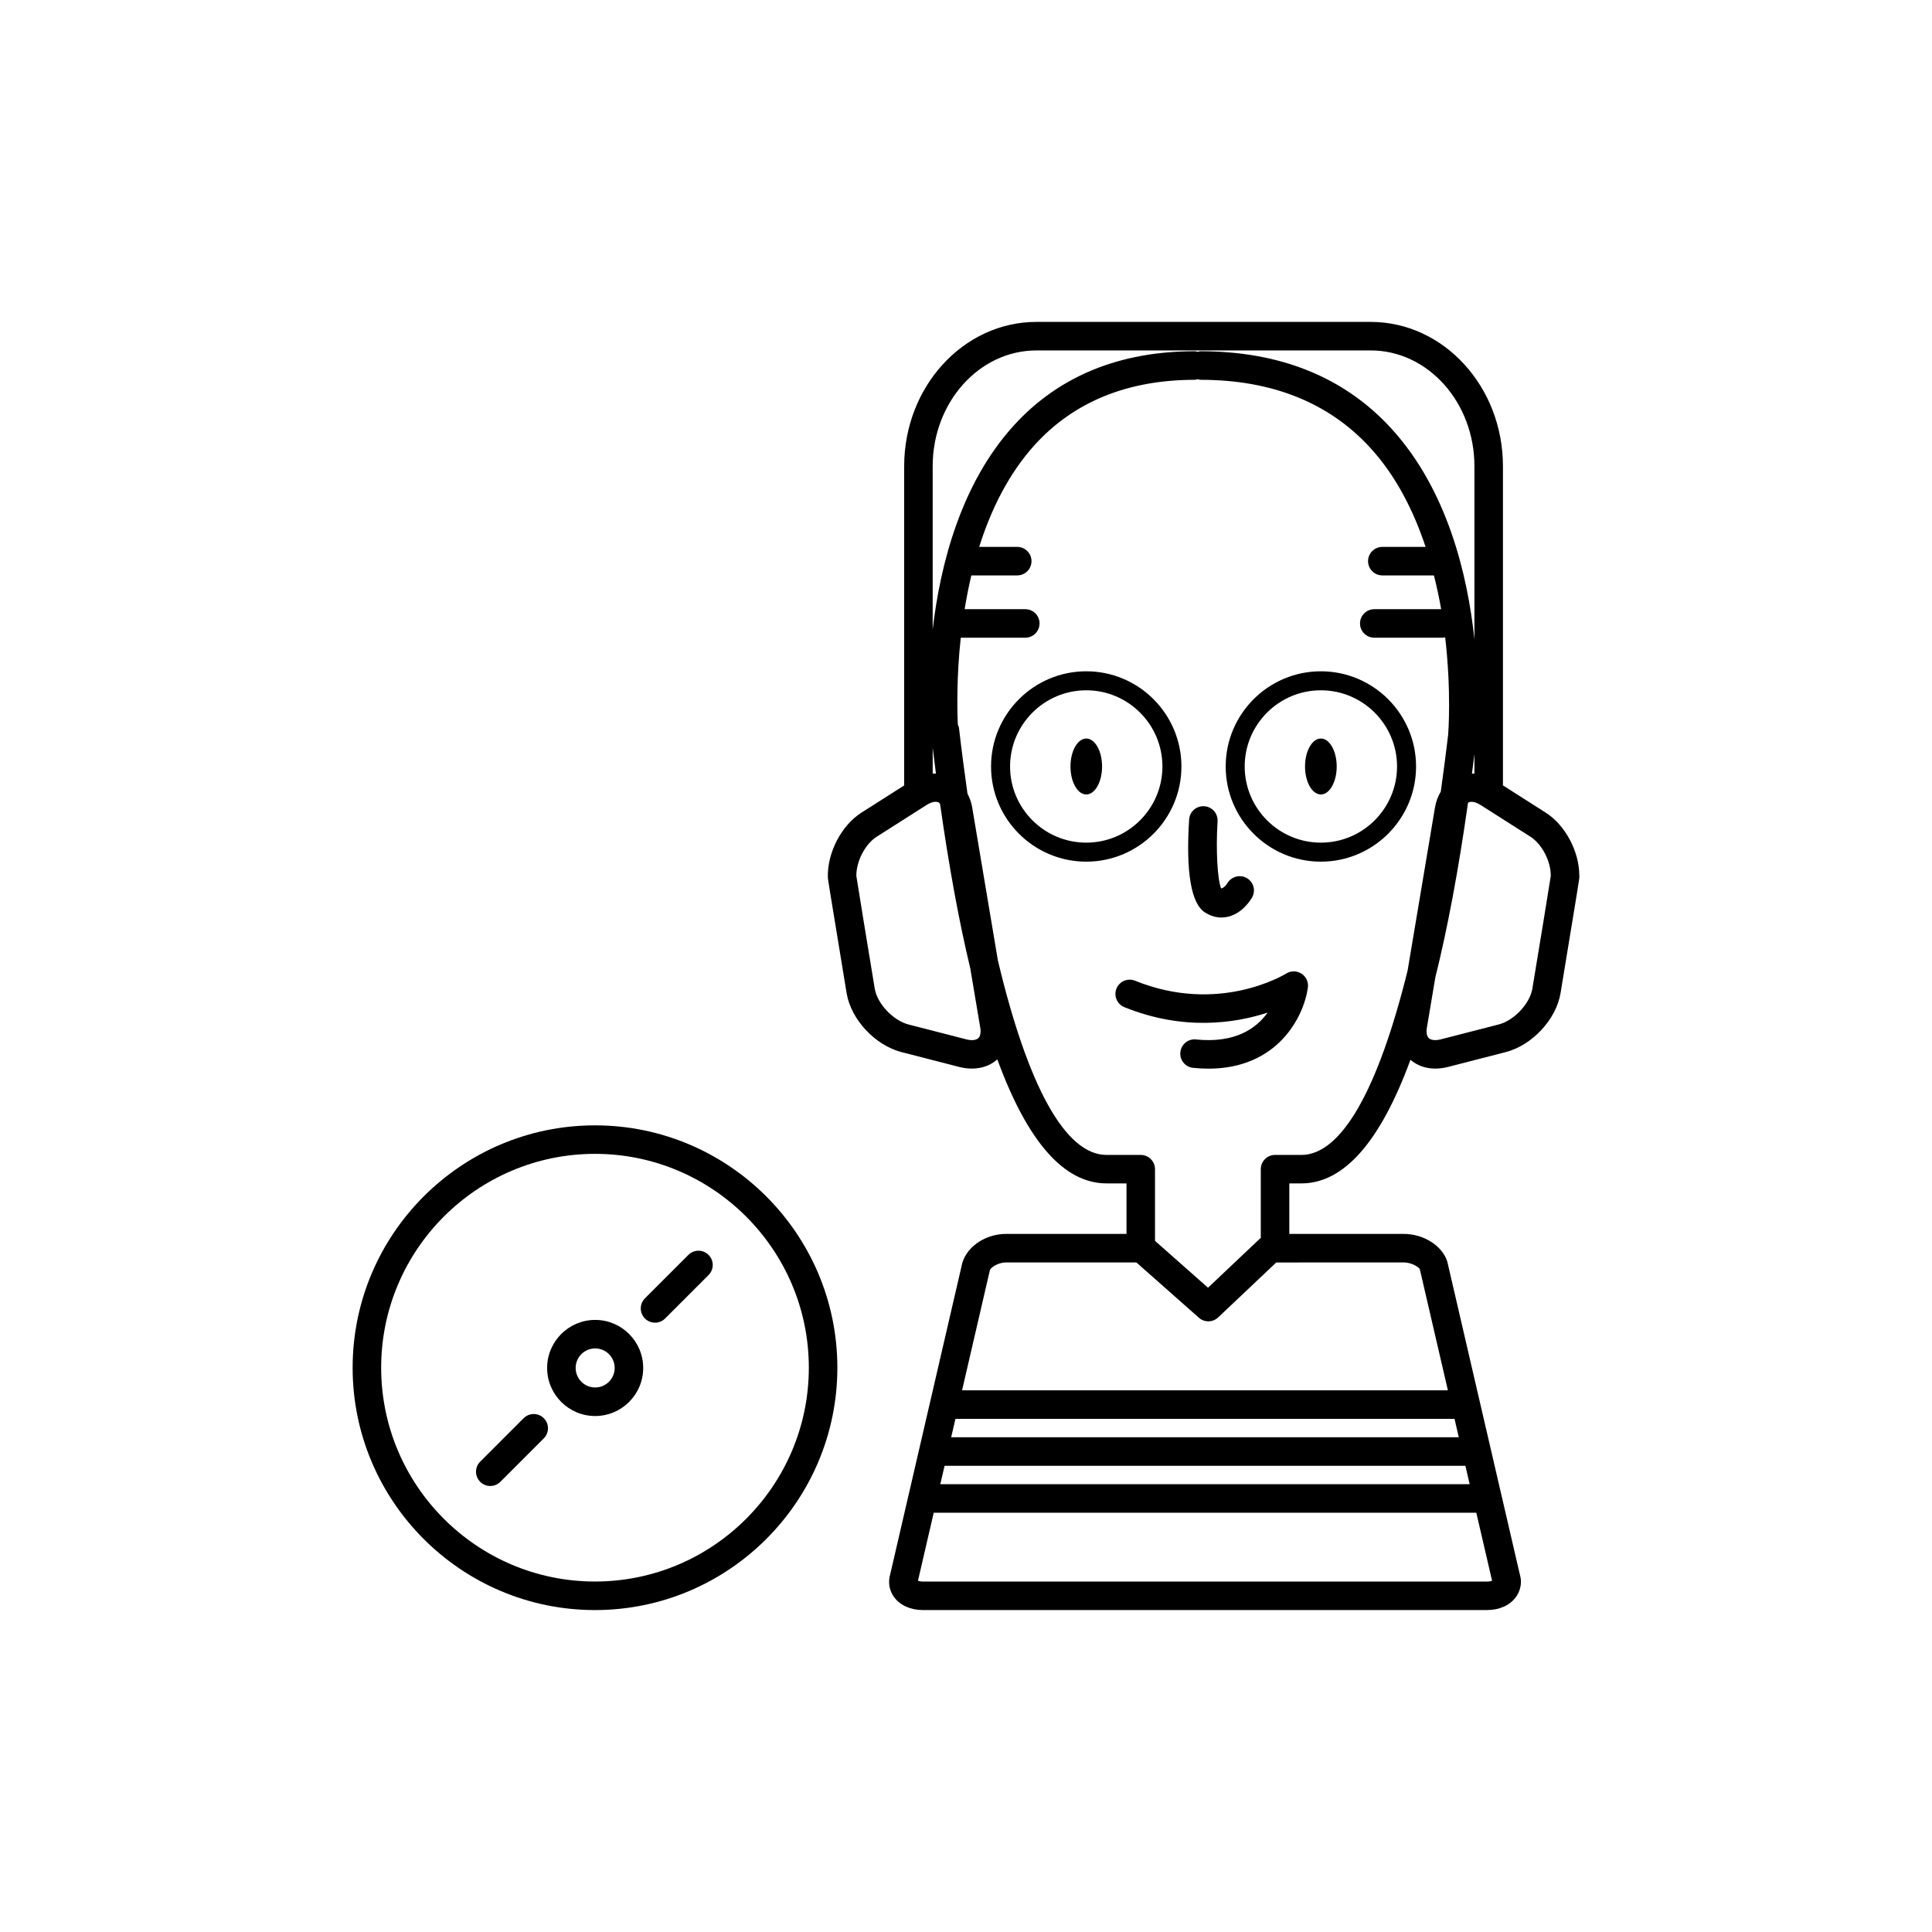
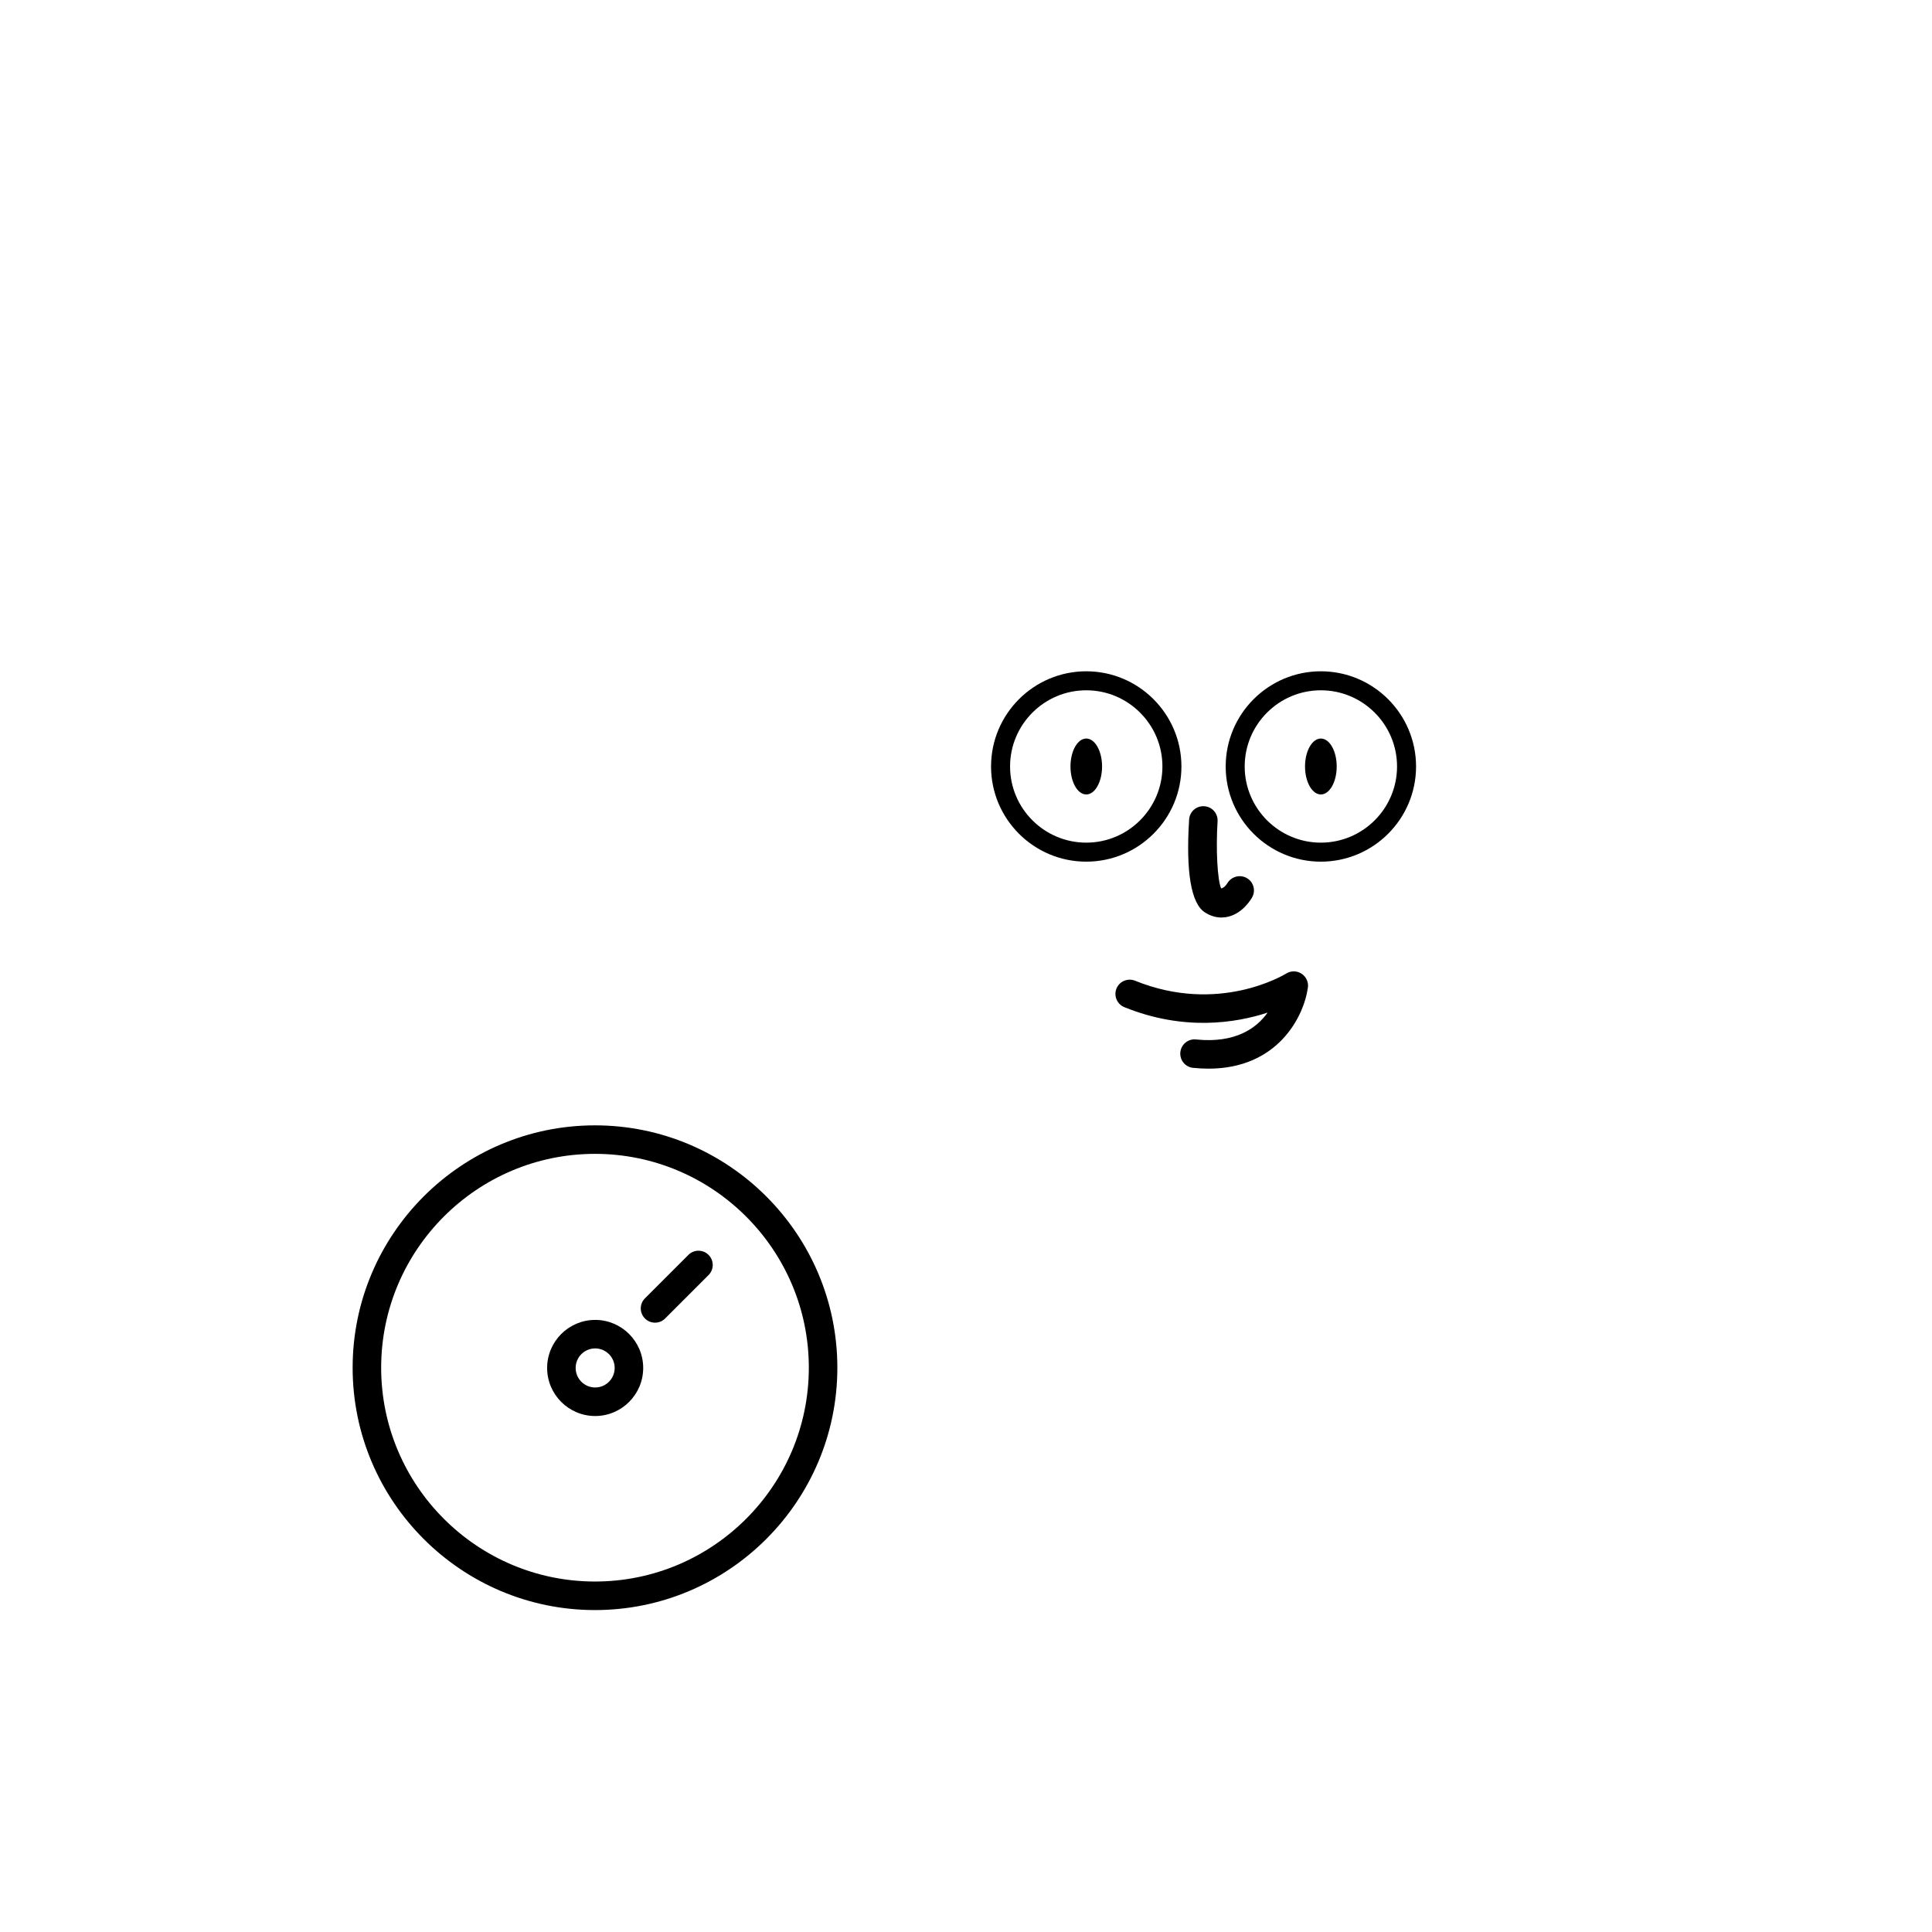
<svg xmlns="http://www.w3.org/2000/svg" fill="#000000" width="800px" height="800px" version="1.1" viewBox="144 144 512 512">
  <g>
    <path d="m463.32 385.8c1.391 0.895 2.883 1.352 4.383 1.352 0.609 0 1.219-0.074 1.824-0.227 3.777-0.934 5.91-4.43 6.297-5.117 1.02-1.805 0.379-4.074-1.41-5.113-1.785-1.023-4.098-0.414-5.152 1.371-0.391 0.648-1.066 1.309-1.652 1.371-0.973-2.262-1.418-10.219-0.941-17.766 0.133-2.086-1.445-3.883-3.527-4.012-2.117-0.133-3.883 1.445-4.012 3.527-0.887 13.996 0.527 22.273 4.191 24.613z" />
    <path d="m488.93 402.04c-1.219-0.797-2.805-0.828-4.055-0.051-0.727 0.441-18.016 10.855-40.07 1.91-1.938-0.781-4.144 0.152-4.926 2.082-0.781 1.938 0.148 4.137 2.082 4.926 15.777 6.394 29.512 4.215 37.973 1.441-2.945 4.152-8.562 8.188-18.98 7.121-2.082-0.234-3.93 1.301-4.148 3.371-0.211 2.078 1.293 3.938 3.371 4.148 1.426 0.148 2.789 0.215 4.094 0.215 18.312 0 25.246-13.711 26.336-21.477 0.207-1.453-0.453-2.887-1.676-3.688z" />
    <path d="m436.06 347.13c0 4.09-1.875 7.41-4.188 7.41s-4.184-3.32-4.184-7.41c0-4.094 1.871-7.41 4.184-7.41s4.188 3.316 4.188 7.41" />
    <path d="m457.09 347.13c0-13.914-11.316-25.23-25.219-25.23-13.914 0-25.23 11.316-25.23 25.23 0 13.902 11.316 25.219 25.23 25.219 13.902 0 25.219-11.316 25.219-25.219zm-25.219 20.18c-11.133 0-20.191-9.055-20.191-20.184 0-11.133 9.059-20.191 20.191-20.191 11.129 0 20.184 9.059 20.184 20.191-0.004 11.133-9.055 20.184-20.184 20.184z" />
    <path d="m498.24 347.13c0 4.09-1.879 7.41-4.195 7.41-2.32 0-4.199-3.32-4.199-7.41 0-4.094 1.879-7.41 4.199-7.41 2.316 0 4.195 3.316 4.195 7.41" />
    <path d="m519.27 347.13c0-13.914-11.316-25.23-25.23-25.23-13.902 0-25.219 11.316-25.219 25.23 0 13.902 11.316 25.219 25.219 25.219 13.914 0 25.23-11.316 25.23-25.219zm-25.23 20.18c-11.129 0-20.184-9.055-20.184-20.184 0-11.133 9.055-20.191 20.184-20.191 11.133 0 20.191 9.059 20.191 20.191s-9.059 20.184-20.191 20.184z" />
-     <path d="m562.53 375.97c-0.031-6.391-3.731-13.324-8.91-16.621l-11.324-7.207v-84.59c0-21.086-15.715-38.242-35.031-38.242h-88.609c-19.32 0-35.039 17.156-35.039 38.242v84.598l-11.316 7.199c-5.289 3.367-9.039 10.527-8.914 17.039h0.012c0 0.098 0 0.195 0.004 0.297 0.016 0.254 0.043 0.723 4.969 30.562 1.172 6.938 7.551 13.777 14.523 15.566l15.273 3.93c1.16 0.297 2.297 0.441 3.391 0.441 2.613 0 4.961-0.84 6.742-2.438 7.984 21.789 17.645 32.867 28.949 32.867h5.285v13.383l-31.91 0.004c-5.273 0-10.23 3.168-11.59 7.633l-19.09 82.453c-0.664 2.16-0.297 4.418 1.02 6.195 1.594 2.16 4.363 3.398 7.602 3.398h149.53c3.234 0 6.004-1.234 7.602-3.391 1.312-1.77 1.688-4.031 1.098-5.945l-19.238-82.973c-1.293-4.203-6.25-7.371-11.523-7.371h-30.355v-13.383h3.188c11.289 0 20.938-11.043 28.918-32.75 1.766 1.516 4.047 2.32 6.578 2.32 1.098 0 2.234-0.148 3.391-0.441l15.281-3.93c6.977-1.797 13.352-8.633 14.52-15.582 4.703-28.438 4.945-30.203 4.934-30.203-0.008-0.004-0.008 0-0.008 0.008 0.07-0.359 0.086-0.719 0.055-1.07zm-27.793-32.102v5.137c-0.223-0.016-0.438 0.008-0.656 0.008 0.223-1.695 0.441-3.406 0.656-5.144zm-116.08-107h88.609c15.148 0 27.473 13.766 27.473 30.688v45.848c-1.848-17.297-7.238-39.66-22.008-55.828-12.422-13.598-29.43-20.492-50.555-20.492-0.273 0-0.516 0.102-0.773 0.156-0.258-0.055-0.5-0.156-0.773-0.156-19.902 0-36.008 6.59-47.875 19.578-14.094 15.434-19.578 36.938-21.586 54.18v-43.289c0.004-16.918 12.332-30.684 27.488-30.684zm-27.484 105.27c0.285 2.324 0.57 4.629 0.863 6.883-0.289-0.004-0.57-0.031-0.863-0.008zm12.609 74.219c0.211 1.266 0.02 2.273-0.523 2.769-0.594 0.551-1.777 0.68-3.219 0.301l-15.273-3.93c-4.09-1.055-8.277-5.496-8.949-9.492-1.805-10.934-4.496-27.316-4.879-29.895-0.02-3.891 2.336-8.422 5.41-10.383l13.207-8.402h0.004c1.227-0.777 2.367-1.043 3.152-0.688 0.164 0.07 0.277 0.277 0.418 0.41 2.352 16.543 5.012 31.156 8.016 43.637zm-9.457 116.09h138.02l1.133 4.879h-140.29zm136.27-7.559h-134.52l1.129-4.879h132.26zm7.5 38.238h-149.53c-0.621 0-1.047-0.113-1.293-0.215l4.172-18.027h143.79l4.18 18.023c-0.25 0.105-0.68 0.219-1.312 0.219zm-17.832-82.789 7.445 32.113h-128.75l7.375-31.852c0.191-0.621 2.016-2.035 4.301-2.035h34.523l16.562 14.648c1.465 1.301 3.676 1.266 5.102-0.082l15.398-14.562 33.816-0.004c2.285 0 4.109 1.414 4.231 1.773zm-31.398-30.27h-6.965c-2.086 0-3.777 1.691-3.777 3.777v18.188c-0.004 0.004-0.008 0.004-0.012 0.008l-13.977 13.219-14.047-12.422v-18.992c0-2.086-1.691-3.777-3.777-3.777h-9.062c-10.941 0-20.887-18.277-28.797-51.543l-6.82-40.605c-0.223-1.332-0.684-2.512-1.242-3.606-0.785-5.606-1.547-11.355-2.25-17.402-0.039-0.332-0.184-0.613-0.305-0.91-0.188-4.199-0.332-12.738 0.777-23.008h17.105c2.086 0 3.777-1.691 3.777-3.777 0-2.086-1.691-3.777-3.777-3.777h-16.082c0.477-2.926 1.062-5.926 1.781-8.953h12.164c2.086 0 3.777-1.691 3.777-3.777 0-2.086-1.691-3.777-3.777-3.777h-10.086c3.09-9.797 7.773-19.422 14.844-27.164 10.375-11.355 24.609-17.117 42.297-17.117 0.273 0 0.516-0.102 0.773-0.156 0.258 0.055 0.5 0.156 0.773 0.156 18.898 0 34.023 6.062 44.953 18.012 6.922 7.57 11.531 16.84 14.664 26.27h-11.469c-2.086 0-3.777 1.691-3.777 3.777 0 2.086 1.691 3.777 3.777 3.777h13.68c0.762 3.031 1.41 6.027 1.914 8.953h-17.727c-2.086 0-3.777 1.691-3.777 3.777 0 2.086 1.691 3.777 3.777 3.777h18.262c0.188 0 0.348-0.082 0.527-0.105 1.676 14.332 0.832 25.359 0.789 25.859-0.617 5.191-1.273 10.172-1.949 15.035-0.711 1.223-1.27 2.582-1.527 4.133l-7.269 43.297c-7.812 31.547-17.523 48.855-28.164 48.855zm61.23-44.07c-0.676 4.012-4.852 8.449-8.945 9.5l-15.281 3.93c-1.398 0.363-2.613 0.254-3.207-0.301-0.543-0.496-0.734-1.504-0.523-2.769l2.234-13.309c3.258-13.074 6.144-28.508 8.656-46.238 0.066-0.039 0.105-0.141 0.176-0.172 0.23-0.102 0.492-0.152 0.777-0.152 0.684 0 1.512 0.289 2.375 0.84h0.004l13.207 8.406c3.09 1.965 5.445 6.523 5.402 10.414-0.242 1.715-3.027 18.668-4.875 29.852z" />
    <path d="m301.68 442.23c-35.414 0-64.227 28.812-64.227 64.227 0 35.414 28.812 64.227 64.227 64.227 35.414 0 64.227-28.812 64.227-64.227 0-35.414-28.812-64.227-64.227-64.227zm0 120.89c-31.246 0-56.668-25.422-56.668-56.668 0-31.246 25.422-56.668 56.668-56.668 31.246 0 56.668 25.422 56.668 56.668 0 31.246-25.418 56.668-56.668 56.668z" />
    <path d="m301.73 493.79c-7.019 0-12.734 5.711-12.734 12.734 0 7.019 5.711 12.734 12.734 12.734 7.016 0 12.723-5.711 12.723-12.734 0.004-7.023-5.707-12.734-12.723-12.734zm0 17.906c-2.856 0-5.176-2.32-5.176-5.176s2.32-5.176 5.176-5.176c2.848 0 5.164 2.32 5.164 5.176 0.004 2.856-2.312 5.176-5.164 5.176z" />
    <path d="m326.43 476.56-11.512 11.512c-1.477 1.477-1.477 3.867 0 5.344 0.738 0.738 1.703 1.105 2.672 1.105s1.934-0.367 2.672-1.105l11.512-11.512c1.477-1.477 1.477-3.867 0-5.344-1.477-1.477-3.867-1.477-5.344 0z" />
-     <path d="m282.77 519.84-11.512 11.512c-1.477 1.477-1.477 3.867 0 5.344 0.738 0.738 1.703 1.105 2.672 1.105s1.934-0.367 2.672-1.105l11.512-11.512c1.477-1.477 1.477-3.867 0-5.344-1.477-1.477-3.867-1.477-5.344 0z" />
  </g>
</svg>